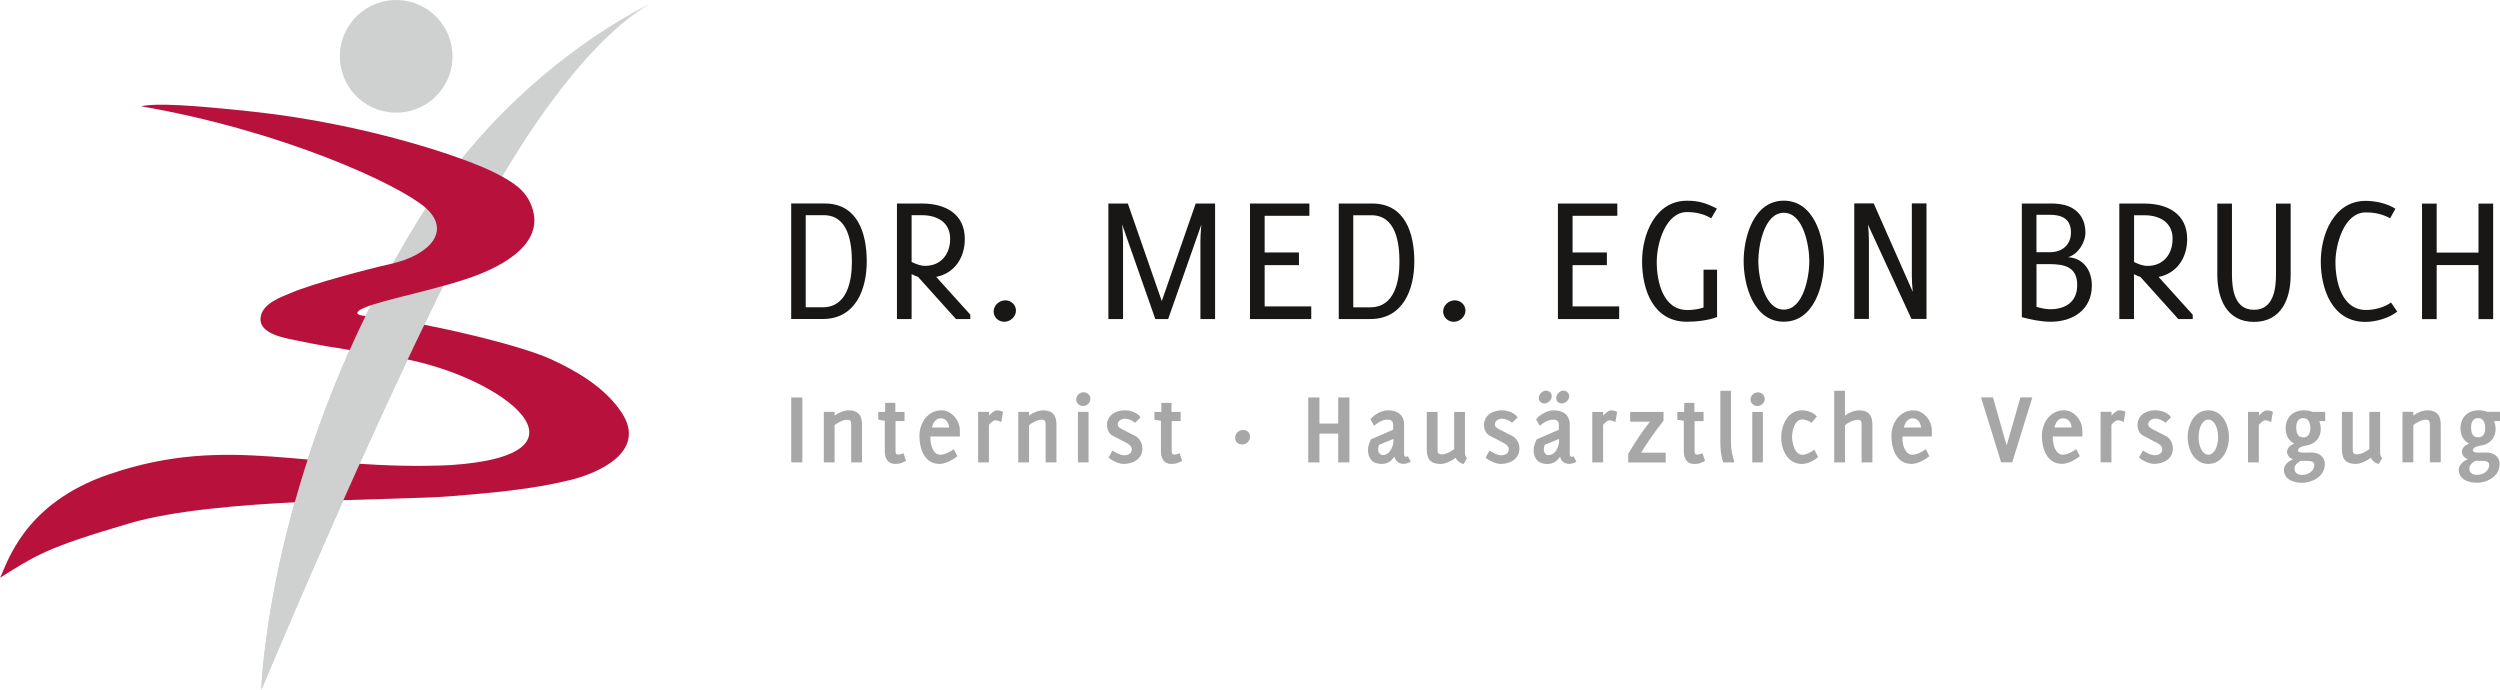
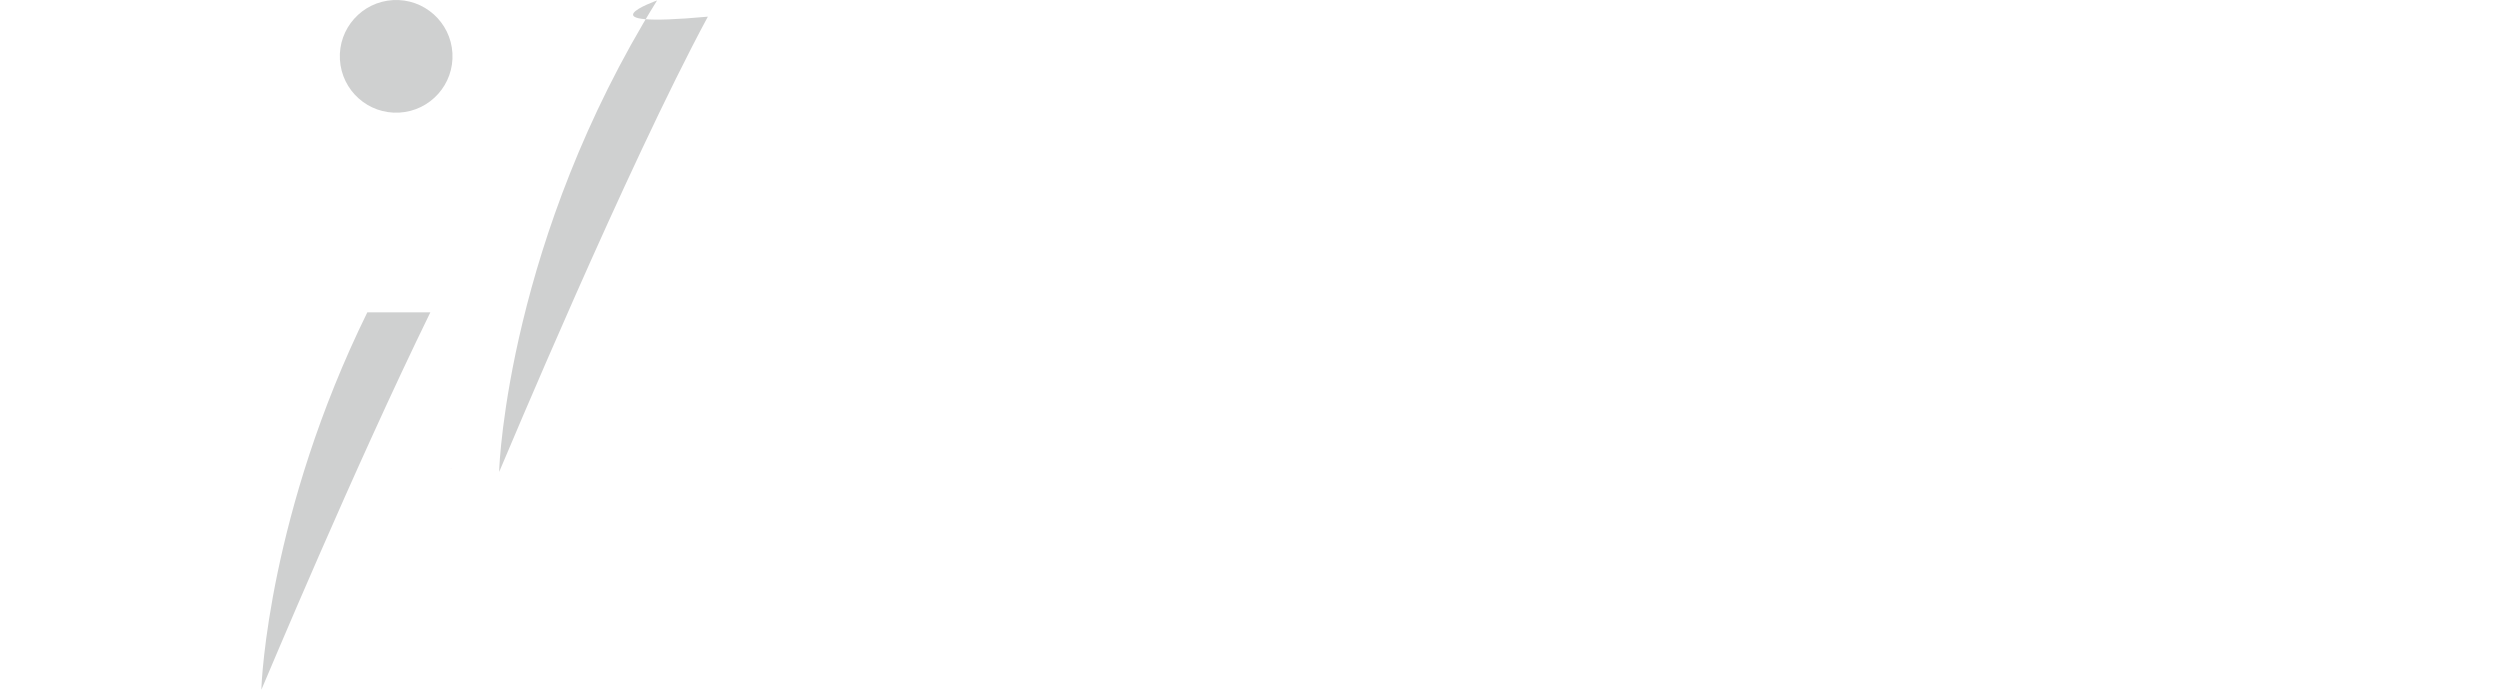
<svg xmlns="http://www.w3.org/2000/svg" id="Ebene_1" data-name="Ebene 1" viewBox="0 0 537.05 148.18">
  <defs>
    <clipPath id="clippath">
      <path d="m97.1,100.54l-.66.07c.52-.05.78-.08.76-.08,0,0-.04,0-.1,0" style="fill: none; stroke-width: 0px;" />
    </clipPath>
  </defs>
  <g>
-     <path d="m535.58,68.56v-24.82h-3.15v10.52h-8.98v-10.52h-3.15v24.82h3.15v-11.62h8.98v11.62h3.15Zm-20.6-1.61l-1.34-1.97c-1.42,1.06-3.58,1.61-5.36,1.61-5.24,0-6.58-6.11-6.58-10.28,0-3.7,1.81-10.68,6.5-10.68,1.89,0,3.59.35,5.24,1.26l1.14-2.05c-1.77-1.14-4.29-1.69-6.38-1.69-6.82,0-9.65,7.21-9.65,13s2.36,13,9.57,13c2.24,0,5.08-.79,6.85-2.21m-22.89-7.88v-15.32h-3.15v15.17c0,3.23-.55,7.64-4.73,7.64s-4.73-4.41-4.73-7.6v-15.21h-3.15v15.17c0,5.28,2.01,10.24,7.88,10.24s7.88-4.92,7.88-10.09m-21.04,9.49v-.95l-7.33-8.11c4.02-.79,6.14-4.21,6.14-8.12,0-5.48-4.25-7.64-9.22-7.64h-5.36v24.82h3.15v-9.65c.43.24.91.43,1.38.59l8.15,9.06h3.07Zm-4.33-17.22c0,3.27-1.97,5.79-5.36,5.79-1.06,0-1.97-.39-2.91-.83v-10.05h2.21c3.27,0,6.07,1.5,6.07,5.08m-26.28-7.6h-6.11v24.42c1.97.51,4.14.98,6.18.98,4.84,0,8.86-2.6,8.86-7.8,0-3.19-1.77-5.87-5.12-6.07,2.13-.59,3.74-3.15,3.74-5.28,0-2.6-1.22-4.69-3.66-5.67-1.22-.47-2.6-.59-3.9-.59m4.45,6.22c0,2.68-1.89,4.25-4.49,4.25h-2.92v-8.04h2.92c2.56,0,4.49.91,4.49,3.78m1.34,11.35c0,3.55-2.48,5.16-5.79,5.16-.98,0-2.01-.24-2.95-.51v-9.18h2.76c3.27,0,5.99.59,5.99,4.53m-32.38,7.25v-24.82h-3.15v15.52c0,1.14.08,2.32.2,3.47l-8.39-18.99h-4.18v24.82h3.15v-16.86c0-1.14-.08-2.28-.2-3.39l9.34,20.25h3.23Zm-30.65-25.41c-6.46,0-8.63,7.76-8.63,13s2.17,13,8.63,13,8.63-7.76,8.63-13-2.17-13-8.63-13m0,2.6c4.25,0,5.48,7.21,5.48,10.4s-1.22,10.4-5.48,10.4-5.48-7.21-5.48-10.4,1.22-10.4,5.48-10.4m-14.34,22.38v-10.16h-2.91v8.12c-.98.39-2.4.55-3.47.55-5.28,0-6.58-6.18-6.58-10.32s1.97-10.72,6.5-10.72c1.81,0,3.66.39,5.2,1.34l1.22-2.09c-2.24-1.14-3.82-1.69-6.42-1.69-6.81,0-9.65,7.21-9.65,13,0,6.15,2.4,13,9.65,13,1.93,0,4.65-.28,6.46-1.02m-21.43-24.38h-12.76v24.82h13.16v-2.72h-10.01v-8.86h7.37v-2.72h-7.37v-7.88h9.61v-2.64Zm-32.62,23.01c0-1.26-1.06-2.21-2.28-2.21-1.3,0-2.52,1.06-2.52,2.4,0,1.26,1.06,2.21,2.28,2.21,1.3,0,2.52-1.1,2.52-2.4m-20.05-23.01h-7.17v24.82h6.78c7.01,0,9.45-6.3,9.45-12.37s-1.97-12.45-9.06-12.45m-.16,2.52c5.28,0,6.03,5.95,6.03,10.01s-.98,9.77-6.26,9.77h-3.66v-19.78h3.9Zm-13.32-2.52h-12.76v24.82h13.16v-2.72h-10.01v-8.86h7.37v-2.72h-7.37v-7.88h9.61v-2.64Zm-20.25,0h-4.17l-7.29,20.96-7.29-20.96h-4.18v24.82h3.15v-16.94c0-1.34-.2-3.39-.2-3.39l7.13,20.33h2.76l7.13-20.29s-.2,2.09-.2,3.43v16.86h3.15v-24.82Zm-42.78,23.01c0-1.26-1.06-2.21-2.28-2.21-1.3,0-2.52,1.06-2.52,2.4,0,1.26,1.06,2.21,2.28,2.21,1.3,0,2.52-1.1,2.52-2.4m-9.81,1.81v-.95l-7.33-8.11c4.02-.79,6.15-4.21,6.15-8.12,0-5.48-4.25-7.64-9.22-7.64h-5.36v24.82h3.15v-9.65c.43.24.91.43,1.38.59l8.15,9.06h3.07Zm-4.33-17.22c0,3.27-1.97,5.79-5.36,5.79-1.06,0-1.97-.39-2.92-.83v-10.05h2.21c3.27,0,6.07,1.5,6.07,5.08m-26.98-7.6h-7.17v24.82h6.78c7.01,0,9.45-6.3,9.45-12.37s-1.97-12.45-9.06-12.45m-.16,2.52c5.28,0,6.03,5.95,6.03,10.01s-.98,9.77-6.26,9.77h-3.66v-19.78h3.9Z" style="fill: #181716; stroke-width: 0px;" />
-     <path d="m534.73,99.84c0,1.37-1.33,2.17-2.61,2.17-.82,0-1.66-.31-1.66-1.44,0-.91,1.31-1.57,1.31-1.57h1.28c.6,0,1.68,0,1.68.84m-.86-7.9c0,.95-.33,2.01-1.48,2.01-1.31,0-1.55-1.06-1.55-2.17,0-.97.35-1.97,1.51-1.97s1.53,1.15,1.53,2.13m3.19-1.48v-1.99h-2.77c-.55-.24-1.2-.33-1.82-.33-2.35,0-3.92,1.53-3.92,3.9,0,1.24.58,2.7,1.86,3.23-.77.29-1.55.91-1.55,1.77,0,.75.64,1.48,1.31,1.57-.82.35-1.99,1.17-1.99,2.28,0,2.1,2.06,2.81,3.85,2.81,2.35,0,4.94-1.42,4.94-4.03,0-1.59-1.31-2.46-2.79-2.46h-.71c-.51,0-2.26.18-2.26-.42,0-.73.97-.91,1.33-1,.27-.07.51-.09.75-.13,1.79-.44,2.81-1.75,2.81-3.57,0-.55-.15-1.13-.31-1.64h1.26Zm-12.75,8.86v-8.01c0-1.66-.44-3.17-2.92-3.17-.95,0-2.24.55-2.97,1.13v-.8h-2.33v10.85h2.33v-8.01c.53-.42,1.73-1.15,2.7-1.15.73,0,.86.31.86,1.15v8.01h2.32Zm-12.58-.95s-.44-.33-.44-1.06v-8.83h-2.32v8.01c-.69.51-1.77,1.11-2.61,1.11s-.95-.35-.95-1.06v-8.06h-2.33v8.06c0,2.06.82,3.12,2.99,3.12,1.04,0,2.41-.69,3.25-1.33.18.58,1,1.26,1.7,1.33l.71-1.28Zm-14.57,1.48c0,1.37-1.33,2.17-2.61,2.17-.82,0-1.66-.31-1.66-1.44,0-.91,1.31-1.57,1.31-1.57h1.28c.6,0,1.68,0,1.68.84m-.86-7.9c0,.95-.33,2.01-1.48,2.01-1.31,0-1.55-1.06-1.55-2.17,0-.97.35-1.97,1.51-1.97s1.53,1.15,1.53,2.13m3.19-1.48v-1.99h-2.77c-.55-.24-1.19-.33-1.82-.33-2.35,0-3.92,1.53-3.92,3.9,0,1.24.58,2.7,1.86,3.23-.77.29-1.55.91-1.55,1.77,0,.75.64,1.48,1.31,1.57-.82.35-1.99,1.17-1.99,2.28,0,2.1,2.06,2.81,3.85,2.81,2.35,0,4.94-1.42,4.94-4.03,0-1.59-1.31-2.46-2.79-2.46h-.71c-.51,0-2.26.18-2.26-.42,0-.73.98-.91,1.33-1,.27-.07.51-.09.75-.13,1.79-.44,2.81-1.75,2.81-3.57,0-.55-.16-1.13-.31-1.64h1.26Zm-11.25-1.99s-.47-.33-1.31-.33c-.71,0-1.68,1.13-1.68,1.13v-.8h-2.35v10.85h2.32v-8.08s.82-.97,1.4-.97c.53,0,1.24.4,1.24.4l.38-2.19Zm-11.76,5.42c0,1.97-.8,3.77-2.1,3.77s-2.1-1.79-2.1-3.77.8-3.76,2.1-3.76,2.1,1.82,2.1,3.76m2.32,0c0-2.7-1.44-5.76-4.43-5.76s-4.43,3.06-4.43,5.76,1.44,5.76,4.43,5.76,4.43-3.03,4.43-5.76m-12.05,2.41c0-1.08-.55-2.17-1.55-2.68l-2.7-1.37c-.42-.2-1.04-.55-1.04-1.11,0-.75.84-1.22,1.5-1.22.75,0,1.66.35,2.19.91l1.22-1.2c-.69-1.02-2.21-1.51-3.36-1.51-1.97,0-3.85,1.04-3.85,3.19,0,.89.4,1.84,1.19,2.26,1,.53,2.02,1.04,3.01,1.57.51.26,1.11.69,1.11,1.33,0,.97-.82,1.31-1.66,1.31-.77,0-1.86-.58-2.48-1.02l-.86,1.55c.84.66,2.19,1.33,3.28,1.33,2.04,0,4.01-1.09,4.01-3.34m-10.19-7.84s-.47-.33-1.31-.33c-.71,0-1.68,1.13-1.68,1.13v-.8h-2.35v10.85h2.32v-8.08s.82-.97,1.4-.97c.53,0,1.24.4,1.24.4l.38-2.19Zm-11.56,3.36h-3.7c.24-1,.77-1.97,1.9-1.97s1.7.95,1.79,1.97m2.32,1.93c0-.49-.02-.98-.02-1.46-.07-2.06-1.79-4.16-3.94-4.16-2.99,0-4.74,2.75-4.74,5.49s1.06,6.02,4.34,6.02c1.24,0,2.86-.86,3.81-1.66l-.77-1.51c-.75.58-1.97,1.2-2.9,1.2-1.59,0-2.13-2.28-2.13-3.52,0-.13,0-.27.02-.4h6.33Zm-10.74-8.39h-2.57l-2.46,8.59-.49,1.73-.58-1.97-2.37-8.35h-2.57l4.32,13.95h2.39l4.32-13.95Zm-23.91,6.47h-3.7c.24-1,.78-1.97,1.9-1.97s1.7.95,1.79,1.97m2.33,1.93c0-.49-.02-.98-.02-1.46-.07-2.06-1.79-4.16-3.94-4.16-2.99,0-4.74,2.75-4.74,5.49s1.06,6.02,4.34,6.02c1.24,0,2.86-.86,3.81-1.66l-.77-1.51c-.75.58-1.97,1.2-2.9,1.2-1.59,0-2.12-2.28-2.12-3.52,0-.13,0-.27.02-.4h6.33Zm-12.78,5.56v-8.01c0-1.66-.44-3.17-2.92-3.17-.95,0-2.24.55-2.97,1.13v-5.34h-2.32v15.39h2.32v-8.01c.53-.42,1.73-1.13,2.7-1.13.73,0,.86.29.86,1.13v8.01h2.33Zm-11.67-1.15l-.8-1.59c-.64.51-1.73,1.11-2.55,1.11-1.7,0-2.24-2.59-2.24-3.9s.62-3.7,2.17-3.7c.66,0,1.48.31,1.99.75l1.17-1.37c-.71-.89-2.1-1.33-3.19-1.33-3.1,0-4.47,3.19-4.47,5.87s1.44,5.65,4.41,5.65c1.2,0,2.61-.66,3.5-1.48m-11.45-12.49c0-.82-.69-1.42-1.48-1.42s-1.57.69-1.57,1.53.69,1.42,1.48,1.42,1.57-.69,1.57-1.53m-.4,2.79h-2.28v10.85h2.28v-10.85Zm-6.11,10.85c-.49-1.66-.75-2.75-.75-4.54v-10.85h-2.28v10.85c0,2.55.4,3.92.64,4.54h2.39Zm-6.31-.33l-.55-1.64s-.64.29-1.15.29-.55-.42-.55-.77v-6.42h1.93v-1.97h-1.97v-1.95h-2.19v1.95h-1.48v1.66l1.4.24v6.55c0,1.46.6,2.72,2.21,2.72,1.08,0,1.42-.2,2.37-.66m-8.48.33v-2.1h-5.27c1.15-1.97,3.3-4.96,4.81-6.86v-1.88h-7.17v2.08h4.25c-1.46,1.82-3.21,4.43-4.67,6.93v1.84h8.06Zm-10.43-10.85s-.46-.33-1.31-.33c-.71,0-1.68,1.13-1.68,1.13v-.8h-2.35v10.85h2.33v-8.08s.82-.97,1.39-.97c.53,0,1.24.4,1.24.4l.38-2.19Zm-14.04-3.37c0-.66-.55-1.2-1.22-1.2-.84,0-1.57.8-1.57,1.62,0,.64.53,1.13,1.17,1.13.82,0,1.62-.71,1.62-1.55m3.74,0c0-.66-.55-1.2-1.22-1.2-.84,0-1.57.8-1.57,1.62,0,.64.53,1.13,1.17,1.13.82,0,1.62-.71,1.62-1.55m-2.17,9.57c0,1.33-.84,3.08-2.26,3.08-.66,0-1.02-.6-1.02-1.22,0-.31.09-.66.18-.97l3.1-1.28v.4Zm3.72,4.49l-.6-1.17c-.13.07-.26.13-.4.13-.33,0-.42-.31-.42-.58v-6.31c0-2.12-1.44-3.1-3.43-3.1-1.4,0-2.92.86-3.81,1.93l.8,1.4c.69-.66,1.84-1.33,2.81-1.33.75,0,1.28.24,1.28,1.08v1.09l-4.76,2.06c-.31.6-.66,1.51-.66,2.19,0,1.93.97,3.1,2.94,3.1,1.26,0,2.08-.58,2.75-1.59.18.97.95,1.57,1.93,1.57.55,0,1.11-.18,1.57-.47m-12.24-2.86c0-1.08-.55-2.17-1.55-2.68l-2.7-1.37c-.42-.2-1.04-.55-1.04-1.11,0-.75.84-1.22,1.5-1.22.75,0,1.66.35,2.19.91l1.22-1.2c-.69-1.02-2.21-1.51-3.37-1.51-1.97,0-3.85,1.04-3.85,3.19,0,.89.4,1.84,1.2,2.26,1,.53,2.01,1.04,3.01,1.57.51.26,1.11.69,1.11,1.33,0,.97-.82,1.31-1.66,1.31-.77,0-1.86-.58-2.48-1.02l-.86,1.55c.84.66,2.19,1.33,3.28,1.33,2.04,0,4.01-1.09,4.01-3.34m-11.27,2.06s-.44-.33-.44-1.06v-8.83h-2.32v8.01c-.69.51-1.77,1.11-2.61,1.11s-.95-.35-.95-1.06v-8.06h-2.33v8.06c0,2.06.82,3.12,2.99,3.12,1.04,0,2.41-.69,3.25-1.33.18.58,1,1.26,1.7,1.33l.71-1.28Zm-15.81-3.7c0,1.33-.84,3.08-2.26,3.08-.66,0-1.02-.6-1.02-1.22,0-.31.09-.66.18-.97l3.1-1.28v.4Zm3.72,4.49l-.6-1.17c-.13.07-.27.13-.4.13-.33,0-.42-.31-.42-.58v-6.31c0-2.12-1.44-3.1-3.43-3.1-1.4,0-2.92.86-3.81,1.93l.8,1.4c.69-.66,1.84-1.33,2.81-1.33.75,0,1.28.24,1.28,1.08v1.09l-4.76,2.06c-.31.6-.66,1.51-.66,2.19,0,1.93.97,3.1,2.94,3.1,1.26,0,2.08-.58,2.75-1.59.18.97.95,1.57,1.93,1.57.55,0,1.11-.18,1.57-.47m-13.17.16v-13.95h-2.41v5.6h-4.03v-5.6h-2.41v13.95h2.41v-6.18h4.03v6.18h2.41Zm-21.34-5.51c0-.89-.66-1.46-1.51-1.46-.91,0-1.7.75-1.7,1.66s.66,1.46,1.51,1.46c.91,0,1.7-.75,1.7-1.66m-14.59,5.18l-.55-1.64s-.64.29-1.15.29-.55-.42-.55-.77v-6.42h1.93v-1.97h-1.97v-1.95h-2.19v1.95h-1.48v1.66l1.4.24v6.55c0,1.46.6,2.72,2.21,2.72,1.09,0,1.42-.2,2.37-.66m-8.57-2.68c0-1.08-.55-2.17-1.55-2.68l-2.7-1.37c-.42-.2-1.04-.55-1.04-1.11,0-.75.84-1.22,1.51-1.22.75,0,1.66.35,2.19.91l1.22-1.2c-.69-1.02-2.21-1.51-3.37-1.51-1.97,0-3.85,1.04-3.85,3.19,0,.89.4,1.84,1.2,2.26,1,.53,2.01,1.04,3.01,1.57.51.26,1.11.69,1.11,1.33,0,.97-.82,1.31-1.66,1.31-.77,0-1.86-.58-2.48-1.02l-.86,1.55c.84.66,2.19,1.33,3.28,1.33,2.04,0,4.01-1.09,4.01-3.34m-11.18-10.63c0-.82-.69-1.42-1.48-1.42s-1.57.69-1.57,1.53.69,1.42,1.48,1.42,1.57-.69,1.57-1.53m-.4,2.79h-2.28v10.85h2.28v-10.85Zm-6.89,10.85v-8.01c0-1.66-.44-3.17-2.92-3.17-.95,0-2.24.55-2.97,1.13v-.8h-2.32v10.85h2.32v-8.01c.53-.42,1.73-1.15,2.7-1.15.73,0,.86.31.86,1.15v8.01h2.32Zm-11.49-10.85s-.47-.33-1.31-.33c-.71,0-1.68,1.13-1.68,1.13v-.8h-2.35v10.85h2.32v-8.08s.82-.97,1.4-.97c.53,0,1.24.4,1.24.4l.38-2.19Zm-11.56,3.36h-3.7c.24-1,.78-1.97,1.9-1.97s1.7.95,1.79,1.97m2.32,1.93c0-.49-.02-.98-.02-1.46-.07-2.06-1.79-4.16-3.94-4.16-2.99,0-4.74,2.75-4.74,5.49s1.06,6.02,4.34,6.02c1.24,0,2.86-.86,3.81-1.66l-.77-1.51c-.75.58-1.97,1.2-2.9,1.2-1.59,0-2.13-2.28-2.13-3.52,0-.13,0-.27.02-.4h6.33Zm-11.58,5.23l-.55-1.64s-.64.29-1.15.29-.55-.42-.55-.77v-6.42h1.93v-1.97h-1.97v-1.95h-2.19v1.95h-1.48v1.66l1.4.24v6.55c0,1.46.6,2.72,2.22,2.72,1.09,0,1.42-.2,2.37-.66m-9.48.33v-8.01c0-1.66-.44-3.17-2.92-3.17-.95,0-2.24.55-2.97,1.13v-.8h-2.32v10.85h2.32v-8.01c.53-.42,1.73-1.15,2.7-1.15.73,0,.86.31.86,1.15v8.01h2.32Zm-12.82-13.95h-2.39v13.95h2.39v-13.95Z" style="fill: #a7a7a8; stroke-width: 0px;" />
    <path d="m97.1,100.54c.25-.02.03,0-.66.07" style="fill: #b8123c; stroke-width: 0px;" />
  </g>
  <g style="clip-path: url(#clippath);">
    <path d="m79.07,66.75c-7.2,15.47-13.74,32.16-21.29,52.3-13.02,34.72,13.03,6.37,15.64,2.66,1.99-2.82,7.35-28.13,17.67-53.43" style="fill: #cfd0d0; stroke-width: 0px;" />
  </g>
  <g>
-     <path d="m141.15.1s-30.19,13.13-51.08,46.79c-31.71,51.08-33.92,99.15-33.92,101.28,1.32-3.05,27.38-65.42,44.83-97.8C124.07,6.15,141.15.1,141.15.1" style="fill: #cfd0d0; stroke-width: 0px;" />
+     <path d="m141.15.1c-31.71,51.08-33.92,99.15-33.92,101.28,1.32-3.05,27.38-65.42,44.83-97.8C124.07,6.15,141.15.1,141.15.1" style="fill: #cfd0d0; stroke-width: 0px;" />
    <path d="m97.19,11.42c.38,6.67-4.72,12.39-11.4,12.77s-12.39-4.72-12.77-11.4S77.75.4,84.42.02s12.39,4.72,12.77,11.4" style="fill: #cfd0d0; stroke-width: 0px;" />
-     <path d="m96.82,99.92c-30.56,1.38-47.36-6.95-73.43,1.98C4.68,108.28,1.44,121.54,0,124.11c7.83-4.86,9.8-6.41,27.92-11.72,18.63-5.46,57.46-4.83,68.9-5.79,8.59-.71,17.37-1.43,25.75-3.5,5.94-1.47,16.55-6.06,10.94-14.52-3.58-5.4-9.77-8.95-15.26-11.46-7.19-3.28-29.41-8.44-39.71-9.24-2.14-.19-1.81-.67-1.66-.91.59-.93,5.15-2.14,8.09-2.9s10.34-2.52,15.41-4.21c5.56-1.86,17.14-6.76,13.83-15.56-1.29-3.44-3.77-5.02-7.43-6.95-6.49-3.44-28.17-10.75-52.41-13.36-13.09-1.41-20.76-1.89-24.09-1.16,30.33,5.23,55.23,16.73,61,21.68,5.77,4.95,1.27,10.25-7.4,12.2-4.89,1.09-16.57,4.17-21.28,6.17-2.13.9-5.94,2.17-6.56,4.99-.89,3.99,5.62,4.81,8.04,5.34,7.51,1.62,15.73,2.59,22.37,3.8,21.78,4.04,43.17,20.7,10.38,22.9" style="fill: #b8123c; stroke-width: 0px;" />
    <path d="m78.91,67.09c-21.06,42.89-22.76,79.23-22.76,81.08,1.12-2.58,19.96-47.66,36.3-81.08h-13.55Z" style="fill: #cfd0d0; stroke-width: 0px;" />
  </g>
</svg>